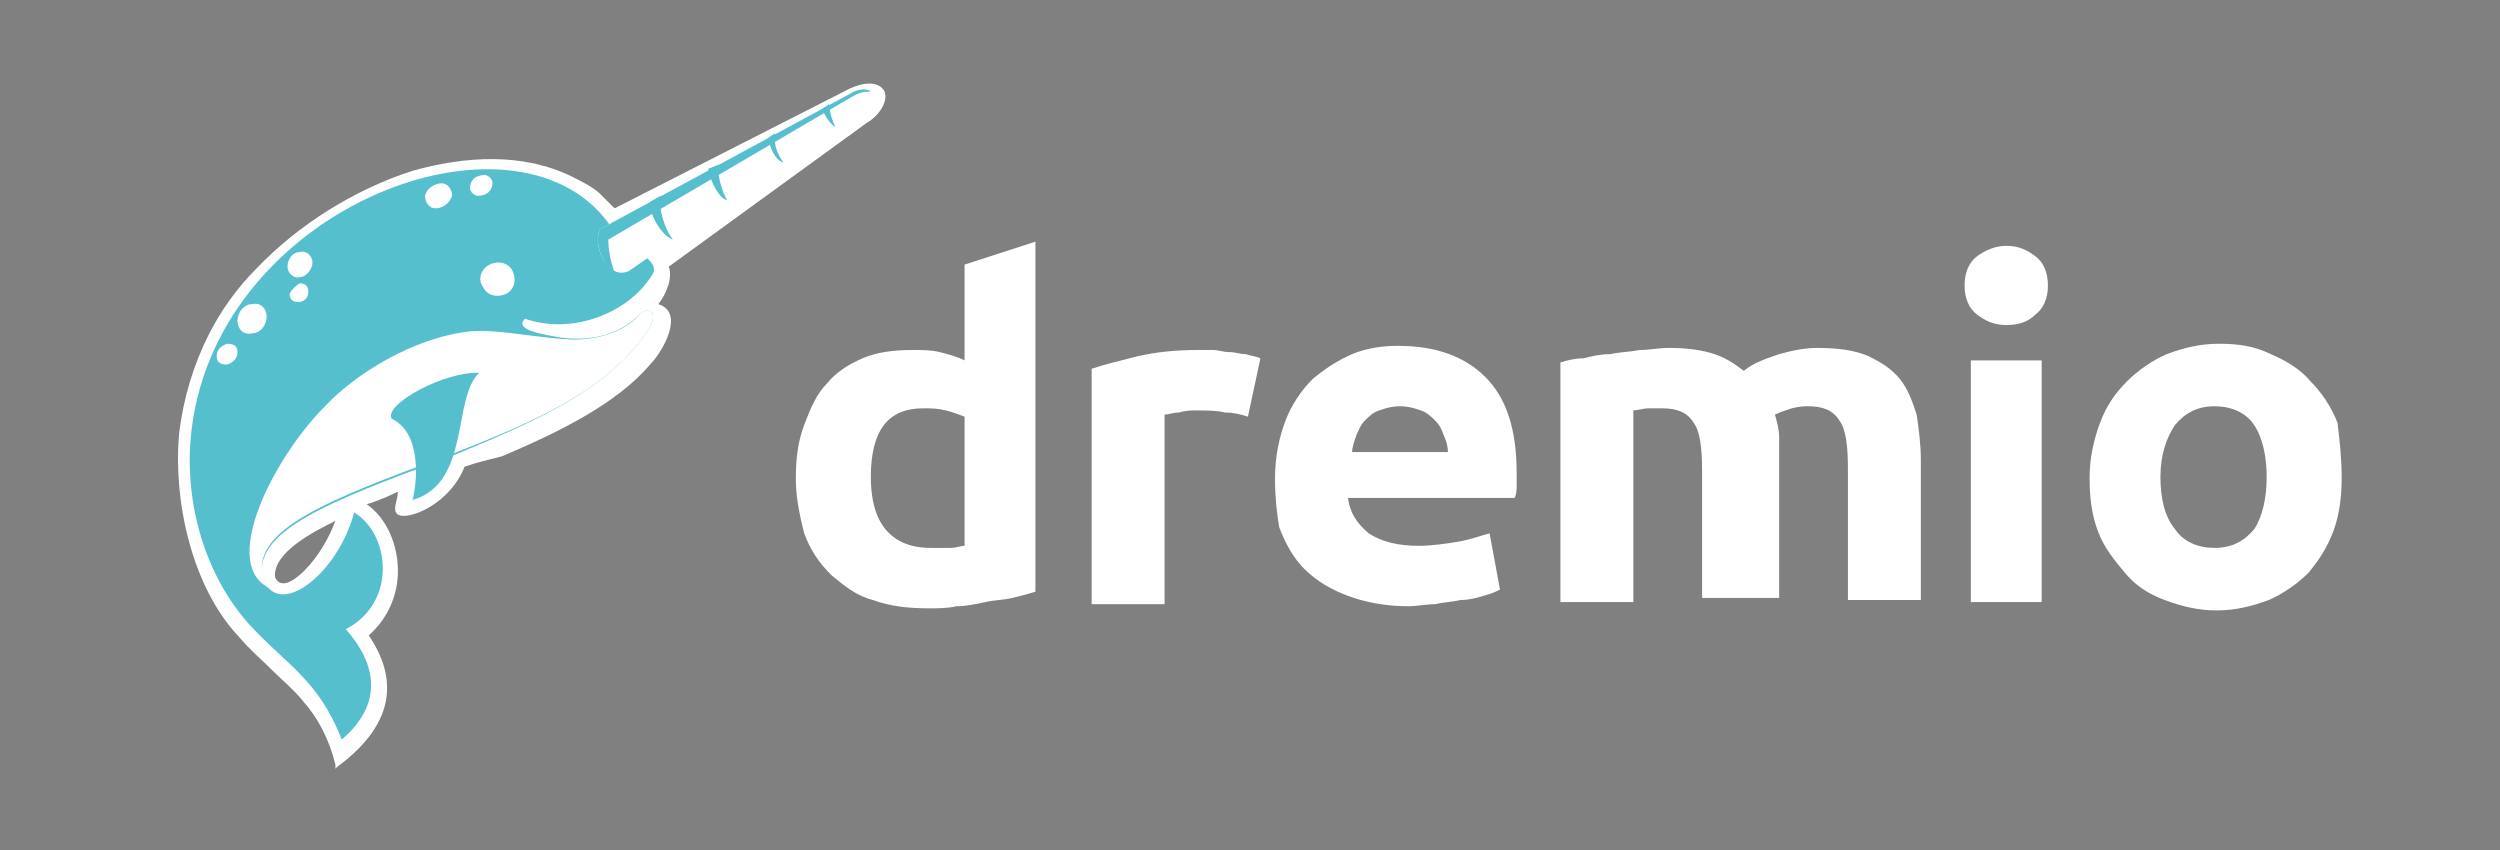
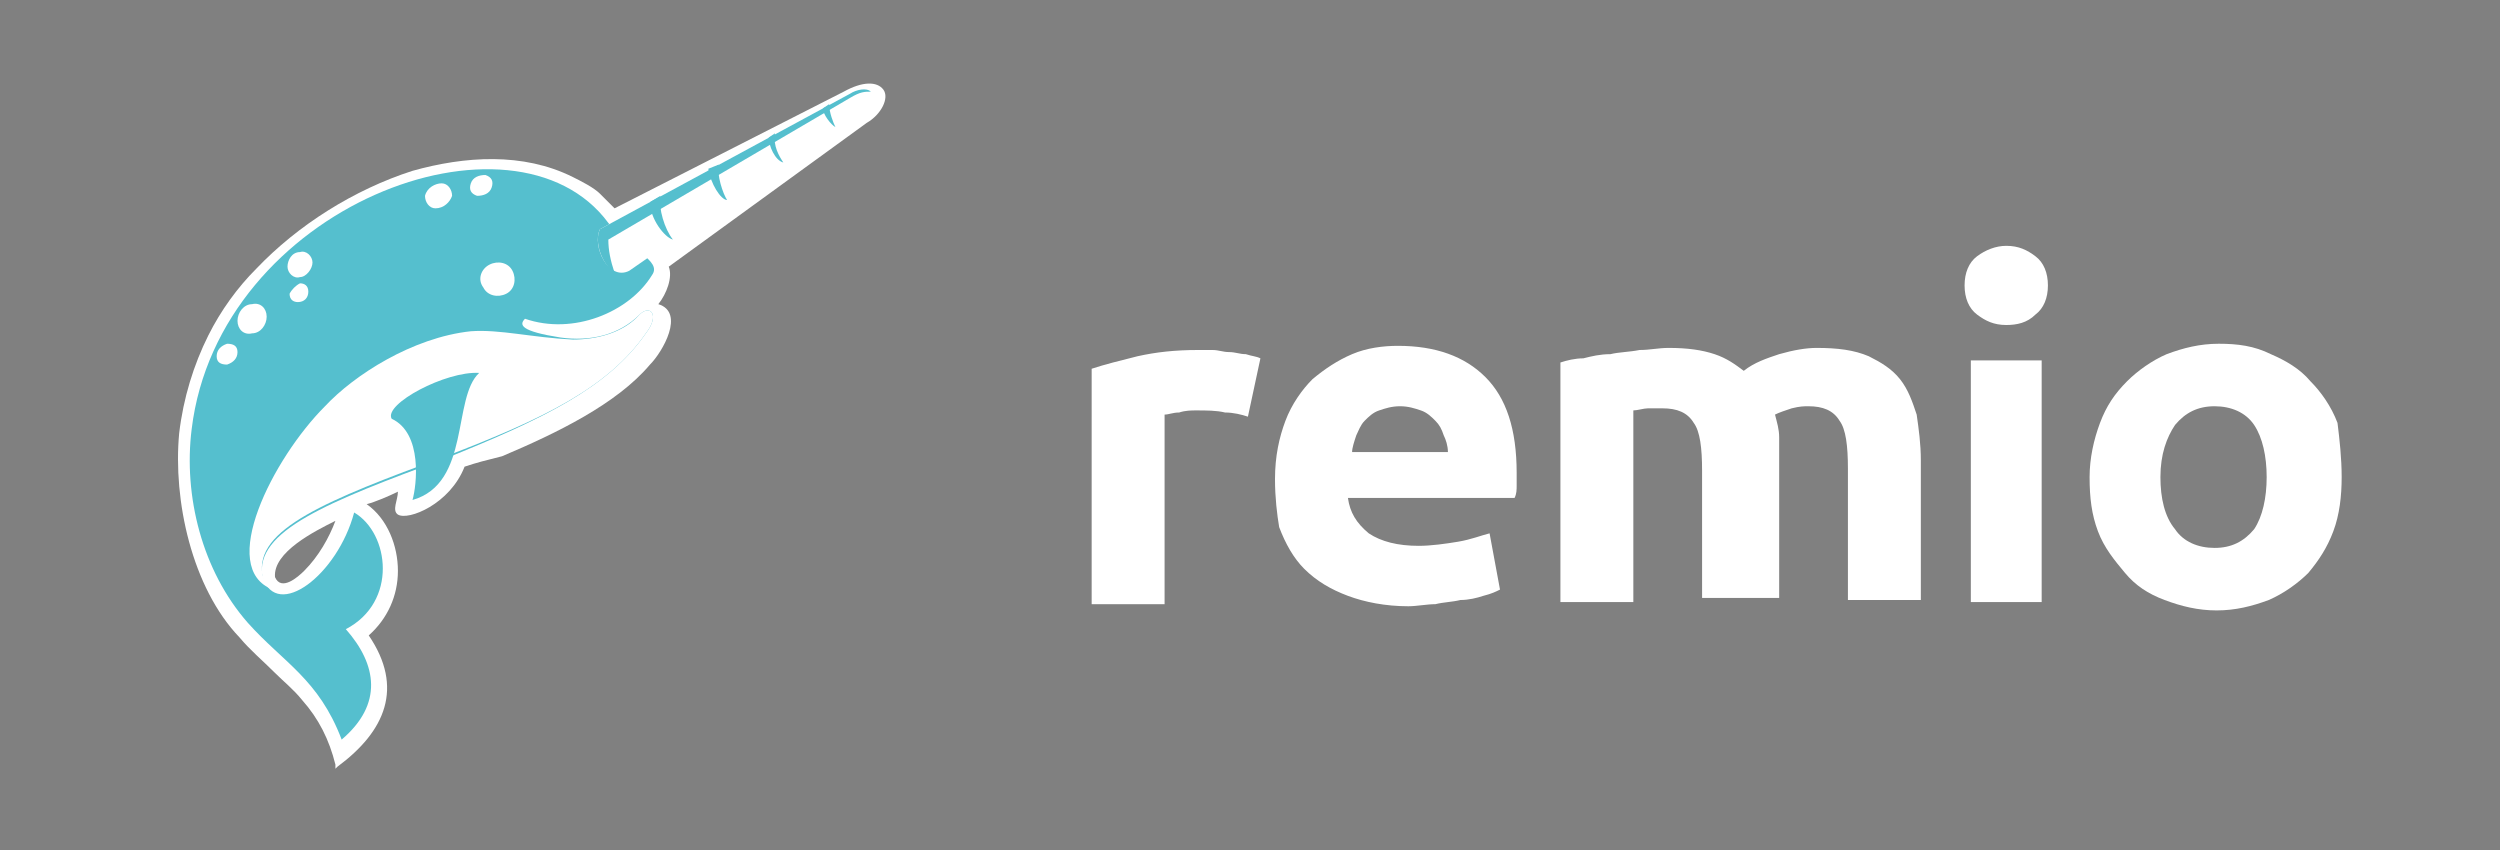
<svg xmlns="http://www.w3.org/2000/svg" id="Layer_1" x="0px" y="0px" viewBox="0 0 120 40.8" style="enable-background:new 0 0 120 40.8;" xml:space="preserve">
  <rect x="0" y="0" width="120" height="40.8" fill="#808080" stroke="none" />
  <style type="text/css">
	.st0{fill-rule:evenodd;clip-rule:evenodd;fill:#FFFFFF;}
	.st1{fill-rule:evenodd;clip-rule:evenodd;fill:#55BFCE;}
	.st2{fill-rule:evenodd;clip-rule:evenodd;fill:#393C42;}
	.st3{fill-rule:evenodd;clip-rule:evenodd;fill:#25ABAD;}
</style>
  <g>
    <path class="st0" d="M98.3,13.7c0,0.6-0.2,1.1-0.6,1.4c-0.4,0.4-0.9,0.5-1.4,0.5c-0.6,0-1-0.2-1.4-0.5s-0.6-0.8-0.6-1.4   c0-0.6,0.2-1.1,0.6-1.4c0.4-0.3,0.9-0.5,1.4-0.5c0.6,0,1,0.2,1.4,0.5C98.1,12.6,98.3,13.1,98.3,13.7" />
    <path class="st0" d="M94.6,17.3H98v11.6h-3.4V17.3z" />
    <path class="st0" d="M59.9,20c-0.3-0.1-0.7-0.2-1.1-0.2c-0.4-0.1-0.9-0.1-1.4-0.1c-0.2,0-0.5,0-0.8,0.1c-0.3,0-0.5,0.1-0.7,0.1V29   h-3.5V17.7c0.6-0.2,1.4-0.4,2.2-0.6c0.9-0.2,1.8-0.3,2.9-0.3c0.2,0,0.4,0,0.7,0s0.5,0.1,0.8,0.1s0.5,0.1,0.8,0.1   c0.3,0.1,0.5,0.1,0.7,0.2L59.9,20z" />
    <path class="st0" d="M108.8,22.9c0-1-0.2-1.9-0.6-2.5s-1.1-0.9-1.9-0.9s-1.4,0.3-1.9,0.9c-0.4,0.6-0.7,1.4-0.7,2.5   c0,1,0.2,1.9,0.7,2.5c0.4,0.6,1.1,0.9,1.9,0.9s1.4-0.3,1.9-0.9C108.6,24.8,108.8,23.9,108.8,22.9 M112.4,22.9   c0,0.9-0.1,1.8-0.4,2.6s-0.7,1.4-1.2,2c-0.5,0.5-1.2,1-1.9,1.3c-0.8,0.3-1.6,0.5-2.5,0.5s-1.7-0.2-2.5-0.5s-1.4-0.7-1.9-1.3   s-1-1.2-1.3-2s-0.4-1.6-0.4-2.6c0-0.9,0.2-1.8,0.5-2.6s0.7-1.4,1.3-2c0.5-0.5,1.2-1,1.9-1.3c0.8-0.3,1.6-0.5,2.5-0.5   s1.7,0.1,2.5,0.5c0.7,0.3,1.4,0.7,1.9,1.3c0.5,0.5,1,1.2,1.3,2C112.3,21.1,112.4,22,112.4,22.9" />
    <path class="st0" d="M69.5,21.7c0-0.3-0.1-0.6-0.2-0.8c-0.1-0.3-0.2-0.5-0.4-0.7c-0.2-0.2-0.4-0.4-0.7-0.5s-0.6-0.2-1-0.2   s-0.7,0.1-1,0.2c-0.3,0.1-0.5,0.3-0.7,0.5c-0.2,0.2-0.3,0.5-0.4,0.7c-0.1,0.3-0.2,0.6-0.2,0.8H69.5z M61.2,23c0-1.1,0.2-2,0.5-2.8   s0.8-1.5,1.3-2c0.6-0.5,1.2-0.9,1.9-1.2s1.5-0.4,2.2-0.4c1.8,0,3.2,0.5,4.2,1.5s1.5,2.5,1.5,4.6c0,0.2,0,0.4,0,0.6   c0,0.2,0,0.4-0.1,0.6h-8c0.1,0.7,0.4,1.2,1,1.7c0.6,0.4,1.4,0.6,2.4,0.6c0.6,0,1.3-0.1,1.9-0.2c0.6-0.1,1.1-0.3,1.5-0.4l0.5,2.7   c-0.2,0.1-0.4,0.2-0.8,0.3c-0.3,0.1-0.7,0.2-1.1,0.2c-0.4,0.1-0.8,0.1-1.2,0.2c-0.4,0-0.9,0.1-1.3,0.1c-1.1,0-2.1-0.2-2.9-0.5   c-0.8-0.3-1.5-0.7-2.1-1.3c-0.5-0.5-0.9-1.2-1.2-2C61.3,24.7,61.2,23.9,61.2,23z" />
    <path class="st0" d="M81.7,22.6c0-1.1-0.1-1.9-0.4-2.3c-0.3-0.5-0.8-0.7-1.5-0.7c-0.2,0-0.4,0-0.7,0c-0.2,0-0.5,0.1-0.7,0.1v9.2   h-3.5V17.4c0.3-0.1,0.7-0.2,1.1-0.2c0.4-0.1,0.8-0.2,1.3-0.2c0.4-0.1,0.9-0.1,1.4-0.2c0.5,0,0.9-0.1,1.4-0.1c0.9,0,1.6,0.1,2.2,0.3   s1,0.5,1.4,0.8c0.5-0.4,1.1-0.6,1.7-0.8c0.7-0.2,1.3-0.3,1.8-0.3c1,0,1.8,0.1,2.5,0.4c0.6,0.3,1.1,0.6,1.5,1.1s0.6,1.1,0.8,1.7   c0.1,0.7,0.2,1.4,0.2,2.2v6.7h-3.5v-6.3c0-1.1-0.1-1.9-0.4-2.3c-0.3-0.5-0.8-0.7-1.5-0.7c-0.2,0-0.4,0-0.8,0.1   c-0.3,0.1-0.6,0.2-0.8,0.3c0.1,0.4,0.2,0.7,0.2,1.1c0,0.4,0,0.8,0,1.2v6.5h-3.7V22.6L81.7,22.6z" />
-     <path class="st0" d="M46.3,26.2c-0.2,0-0.4,0.1-0.7,0.1s-0.6,0-0.9,0c-1,0-1.7-0.3-2.2-0.9c-0.5-0.6-0.7-1.5-0.7-2.5   c0-2.2,0.8-3.3,2.5-3.3c0.4,0,0.7,0,1.1,0.1c0.4,0.1,0.6,0.2,0.9,0.3C46.3,20,46.3,26.2,46.3,26.2z M46.3,12.7v4.6   c-0.4-0.2-0.8-0.3-1.2-0.4c-0.4-0.1-0.8-0.1-1.3-0.1c-0.9,0-1.7,0.1-2.4,0.4c-0.7,0.3-1.3,0.7-1.7,1.2c-0.5,0.5-0.8,1.2-1.1,2   S38.2,22,38.2,23c0,0.9,0.2,1.8,0.4,2.6c0.3,0.8,0.7,1.4,1.3,2c0.6,0.5,1.2,1,2,1.2c0.8,0.3,1.7,0.4,2.7,0.4c0.4,0,0.9,0,1.3-0.1   c0.5,0,0.9-0.1,1.4-0.2c0.4-0.1,0.9-0.1,1.3-0.2c0.4-0.1,0.8-0.2,1.1-0.3V11.6L46.3,12.7z" />
    <path class="st0" d="M16.1,25c-1,0.5-3,1.5-2.9,2.7c0.3,0.7,1.1,0,1.4-0.3C15.3,26.7,15.8,25.8,16.1,25 M22.3,22.4   c-0.7,1.8-2.7,2.6-3.2,2.3c-0.3-0.2,0-0.7,0-1.1c-0.4,0.2-1.1,0.5-1.5,0.6c1,0.7,1.5,2,1.5,3.2s-0.5,2.3-1.4,3.1   c1.7,2.5,0.8,4.6-1.5,6.3l-0.1,0.1v-0.2c-0.3-1.2-0.8-2.2-1.6-3.1c-0.4-0.5-0.9-0.9-1.3-1.3c-0.6-0.6-1.2-1.1-1.7-1.7   c-2.3-2.4-3.2-6.6-2.9-9.8c0.2-1.7,0.7-3.3,1.4-4.7c0.6-1.2,1.4-2.3,2.3-3.2c2-2.1,4.7-3.8,7.5-4.7c2.5-0.7,5.3-0.9,7.7,0.3   c0.4,0.2,1,0.5,1.3,0.8c0.2,0.2,0.4,0.4,0.6,0.6c0,0,0,0,0.1,0.1l11-5.6c0.9-0.5,1.6-0.5,1.9-0.1c0.3,0.4-0.1,1.2-0.8,1.6l-9.5,6.9   c0.2,0.5-0.1,1.3-0.5,1.8c1.3,0.4,0.2,2.3-0.4,2.9c-1.6,1.9-4.5,3.3-7.1,4.4C23.3,22.1,22.9,22.2,22.3,22.4" />
  </g>
  <path class="st1" d="M31,16c0.7-0.9,0.2-1.4-0.3-0.9c-1,1-2.4,1.3-3.8,1.1c-1.9-0.3-2-0.6-1.7-0.9c2.3,0.8,5-0.3,6.1-2.1  c0.5-0.7-1.1-1.2-2.1-2.5c-4.5-6.1-18.7-0.8-20,9.9c-0.4,3.2,0.5,6.8,2.7,9.3c1.7,1.9,3.4,2.7,4.5,5.6c2-1.7,1.7-3.6,0.2-5.3  c2.5-1.3,2.1-4.6,0.4-5.6c-0.8,3-3.7,5.2-4.4,3.1c-0.4-2.2,3.1-3.6,8.8-5.7C26.1,20.1,29.2,18.6,31,16" />
  <path class="st0" d="M31,16c0.7-0.9,0.2-1.4-0.3-0.9c-0.8,0.9-2.1,1.2-3.2,1.2c-2-0.1-3.5-0.5-4.9-0.4c-2.8,0.3-5.6,2.1-7,3.6  c-2.5,2.5-5.2,7.8-2.5,8.8c-0.2-0.1-0.4-0.4-0.5-0.7c-0.4-2.2,3.1-3.6,8.8-5.7C26.1,20.1,29.2,18.6,31,16" />
  <path class="st1" d="M18.8,20.1c1.5,0.7,1.2,3.2,1,3.9c2.8-0.8,1.9-4.9,3.2-6.1C21.4,17.8,18.4,19.4,18.8,20.1" />
  <path class="st0" d="M23.5,12.7c0.4-0.2,0.9-0.1,1.1,0.3c0.2,0.4,0.1,0.9-0.3,1.1c-0.4,0.2-0.9,0.1-1.1-0.3  C22.9,13.4,23.1,12.9,23.5,12.7" />
  <path class="st0" d="M30.2,13l11.1-7.7c0.3-0.2,0.7-0.7,0.6-0.9c-0.2-0.2-0.7-0.1-1.1,0.1l-12,6.5C28.4,11.8,29.2,13.5,30.2,13" />
  <path class="st1" d="M29.2,11.5l11.6-6.8c0.5-0.3,0.7-0.3,1-0.3c-0.2-0.2-0.7-0.1-1,0.1l-12,6.5c-0.3,0.6,0.1,1.7,0.7,2.1  C29.3,12.5,29.2,12,29.2,11.5" />
  <path class="st0" d="M12.1,14.6c0.4-0.1,0.7,0.2,0.7,0.6c0,0.4-0.3,0.8-0.7,0.8c-0.4,0.1-0.7-0.2-0.7-0.6  C11.4,15,11.7,14.6,12.1,14.6" />
  <path class="st0" d="M14.4,12.1c0.3-0.1,0.6,0.2,0.6,0.5s-0.3,0.7-0.6,0.7c-0.3,0.1-0.6-0.2-0.6-0.5C13.8,12.5,14,12.1,14.4,12.1" />
  <path class="st0" d="M21.2,8.8c0.3,0,0.5,0.3,0.5,0.6c-0.1,0.3-0.4,0.6-0.8,0.6c-0.3,0-0.5-0.3-0.5-0.6C20.5,9,20.9,8.8,21.2,8.8" />
  <path class="st0" d="M23.3,8.4c0.3,0.1,0.4,0.3,0.3,0.6s-0.4,0.4-0.7,0.4c-0.3-0.1-0.4-0.3-0.3-0.6C22.7,8.5,23,8.4,23.3,8.4" />
  <path class="st0" d="M14.4,13.6c0.2,0,0.4,0.1,0.4,0.4c0,0.3-0.2,0.5-0.5,0.5c-0.2,0-0.4-0.1-0.4-0.4C14,13.9,14.2,13.7,14.4,13.6" />
  <path class="st0" d="M10.9,16.5c0.3,0,0.5,0.1,0.5,0.4c0,0.3-0.2,0.5-0.5,0.6c-0.3,0-0.5-0.1-0.5-0.4C10.4,16.8,10.6,16.6,10.9,16.5  " />
  <path class="st1" d="M31.7,9.4l-0.5,0.3c0,0.8,0.7,1.7,1.1,1.8C31.9,11,31.6,10,31.7,9.4 M34.5,7.9L34,8.1c0.1,0.7,0.6,1.5,0.9,1.5  C34.7,9.3,34.4,8.4,34.5,7.9 M37.2,6.4l-0.3,0.2c0,0.4,0.3,1.1,0.7,1.2C37.4,7.5,37.1,7,37.2,6.4 M39.8,5l-0.3,0.2  c0,0.3,0.4,0.8,0.6,0.9C40,5.9,39.8,5.4,39.8,5" />
  <g transform="matrix(1 0 0 -1 6 192)">
    <g>
      <path class="st2" d="M93,229.8c0-0.6-0.2-1.1-0.6-1.4c-0.4-0.4-0.9-0.5-1.4-0.5c-0.6,0-1,0.2-1.4,0.5s-0.6,0.8-0.6,1.4    c0,0.6,0.2,1.1,0.6,1.4c0.4,0.3,0.9,0.5,1.4,0.5c0.6,0,1-0.2,1.4-0.5C92.8,230.9,93,230.4,93,229.8" />
      <path class="st2" d="M89.3,226.2h3.4v-11.6h-3.4V226.2z" />
      <path class="st2" d="M54.6,223.5c-0.3,0.1-0.7,0.2-1.1,0.2c-0.4,0.1-0.9,0.1-1.4,0.1c-0.2,0-0.5,0-0.8-0.1c-0.3,0-0.5-0.1-0.7-0.1    v-9.1h-3.5v11.3c0.6,0.2,1.4,0.4,2.2,0.6c0.9,0.2,1.8,0.3,2.9,0.3c0.2,0,0.4,0,0.7,0s0.5-0.1,0.8-0.1s0.5-0.1,0.8-0.1    c0.3-0.1,0.5-0.1,0.7-0.2L54.6,223.5z" />
      <path class="st2" d="M103.5,220.6c0,1-0.2,1.9-0.6,2.5s-1.1,0.9-1.9,0.9s-1.4-0.3-1.9-0.9c-0.4-0.6-0.7-1.4-0.7-2.5    c0-1,0.2-1.9,0.7-2.5c0.4-0.6,1.1-0.9,1.9-0.9s1.4,0.3,1.9,0.9C103.3,218.7,103.5,219.6,103.5,220.6 M107.1,220.6    c0-0.9-0.1-1.8-0.4-2.6s-0.7-1.4-1.2-2c-0.5-0.5-1.2-1-1.9-1.3c-0.8-0.3-1.6-0.5-2.5-0.5s-1.7,0.2-2.5,0.5s-1.4,0.7-1.9,1.3    s-1,1.2-1.3,2s-0.4,1.6-0.4,2.6c0,0.9,0.2,1.8,0.5,2.6s0.7,1.4,1.3,2c0.5,0.5,1.2,1,1.9,1.3c0.8,0.3,1.6,0.5,2.5,0.5    s1.7-0.1,2.5-0.5c0.7-0.3,1.4-0.7,1.9-1.3c0.5-0.5,1-1.2,1.3-2C107,222.4,107.1,221.5,107.1,220.6" />
      <path class="st2" d="M64.2,221.8c0,0.3-0.1,0.6-0.2,0.8c-0.1,0.3-0.2,0.5-0.4,0.7s-0.4,0.4-0.7,0.5s-0.6,0.2-1,0.2s-0.7-0.1-1-0.2    c-0.3-0.1-0.5-0.3-0.7-0.5s-0.3-0.5-0.4-0.7c-0.1-0.3-0.2-0.6-0.2-0.8H64.2z M55.9,220.5c0,1.1,0.2,2,0.5,2.8s0.8,1.5,1.3,2    c0.6,0.5,1.2,0.9,1.9,1.2s1.5,0.4,2.2,0.4c1.8,0,3.2-0.5,4.2-1.5s1.5-2.5,1.5-4.6c0-0.2,0-0.4,0-0.6c0-0.2,0-0.4-0.1-0.6h-8    c0.1-0.7,0.4-1.2,1-1.7c0.6-0.4,1.4-0.6,2.4-0.6c0.6,0,1.3,0.1,1.9,0.2c0.6,0.1,1.1,0.3,1.5,0.4l0.5-2.7c-0.2-0.1-0.4-0.2-0.8-0.3    c-0.3-0.1-0.7-0.2-1.1-0.2c-0.4-0.1-0.8-0.1-1.2-0.2c-0.4,0-0.9-0.1-1.3-0.1c-1.1,0-2.1,0.2-2.9,0.5c-0.8,0.3-1.5,0.7-2.1,1.3    c-0.5,0.5-0.9,1.2-1.2,2C56,218.8,55.9,219.6,55.9,220.5z" />
      <path class="st2" d="M76.4,220.9c0,1.1-0.1,1.9-0.4,2.3c-0.3,0.5-0.8,0.7-1.5,0.7c-0.2,0-0.4,0-0.7,0c-0.2,0-0.5-0.1-0.7-0.1v-9.2    h-3.5v11.5c0.3,0.1,0.7,0.2,1.1,0.2c0.4,0.1,0.8,0.2,1.3,0.2c0.4,0.1,0.9,0.1,1.4,0.2c0.5,0,0.9,0.1,1.4,0.1    c0.9,0,1.6-0.1,2.2-0.3s1-0.5,1.4-0.8c0.5,0.4,1.1,0.6,1.7,0.8c0.7,0.2,1.3,0.3,1.8,0.3c1,0,1.8-0.1,2.5-0.4    c0.6-0.3,1.1-0.6,1.5-1.1s0.6-1.1,0.8-1.7c0.1-0.7,0.2-1.4,0.2-2.2v-6.7h-3.5v6.3c0,1.1-0.1,1.9-0.4,2.3c-0.3,0.5-0.8,0.7-1.5,0.7    c-0.2,0-0.4,0-0.8-0.1c-0.3-0.1-0.6-0.2-0.8-0.3c0.1-0.4,0.2-0.7,0.2-1.1c0-0.4,0-0.8,0-1.2v-6.5h-3.5v6.1H76.4z" />
      <path class="st2" d="M41,217.3c-0.2,0-0.4-0.1-0.7-0.1s-0.6,0-0.9,0c-1,0-1.7,0.3-2.2,0.9c-0.5,0.6-0.7,1.5-0.7,2.5    c0,2.2,0.8,3.3,2.5,3.3c0.4,0,0.7,0,1.1-0.1c0.4-0.1,0.6-0.2,0.9-0.3C41,223.5,41,217.3,41,217.3z M41,230.8v-4.6    c-0.4,0.2-0.8,0.3-1.2,0.4c-0.4,0.1-0.8,0.1-1.3,0.1c-0.9,0-1.7-0.1-2.4-0.4c-0.7-0.3-1.3-0.7-1.7-1.2c-0.5-0.5-0.8-1.2-1.1-2    s-0.4-1.6-0.4-2.6c0-0.9,0.2-1.8,0.4-2.6c0.3-0.8,0.7-1.4,1.3-2c0.6-0.5,1.2-1,2-1.2c0.8-0.3,1.7-0.4,2.7-0.4c0.4,0,0.9,0,1.3,0.1    c0.5,0,0.9,0.1,1.4,0.2c0.4,0.1,0.9,0.1,1.3,0.2c0.4,0.1,0.8,0.2,1.1,0.3v16.8L41,230.8z" />
      <path class="st2" d="M10.8,218.5c-1-0.5-3-1.5-2.9-2.7c0.3-0.7,1.1,0,1.4,0.3C10,216.8,10.5,217.7,10.8,218.5 M17,221.1    c-0.7-1.8-2.7-2.6-3.2-2.3c-0.3,0.2,0,0.7,0,1.1c-0.4-0.2-1.1-0.5-1.5-0.6c1-0.7,1.5-2,1.5-3.2s-0.5-2.3-1.4-3.1    c1.7-2.5,0.8-4.6-1.5-6.3l-0.1-0.1v0.2c-0.3,1.2-0.8,2.2-1.6,3.1c-0.4,0.5-0.9,0.9-1.3,1.3c-0.6,0.6-1.2,1.1-1.7,1.7    c-2.3,2.4-3.2,6.6-2.9,9.8c0.2,1.7,0.7,3.3,1.4,4.7c0.6,1.2,1.4,2.3,2.3,3.2c2,2.1,4.7,3.8,7.5,4.7c2.5,0.7,5.3,0.9,7.7-0.3    c0.4-0.2,1-0.5,1.3-0.8c0.2-0.2,0.4-0.4,0.6-0.6c0,0,0,0,0.1-0.1l11,5.6c0.9,0.5,1.6,0.5,1.9,0.1c0.3-0.4-0.1-1.2-0.8-1.6    l-9.5-6.9c0.2-0.5-0.1-1.3-0.5-1.8c1.3-0.4,0.2-2.3-0.4-2.9c-1.6-1.9-4.5-3.3-7.1-4.4C18,221.4,17.6,221.3,17,221.1" />
    </g>
    <path class="st1" d="M25.7,227.5c0.7,0.9,0.2,1.4-0.3,0.9c-1-1-2.4-1.3-3.8-1.1c-1.9,0.3-2,0.6-1.7,0.9c2.3-0.8,5,0.3,6.1,2.1   c0.5,0.7-1.1,1.2-2.1,2.5c-4.5,6.1-18.7,0.8-20-9.9c-0.4-3.2,0.5-6.8,2.7-9.3c1.7-1.9,3.4-2.7,4.5-5.6c2,1.7,1.7,3.6,0.2,5.3   c2.5,1.3,2.1,4.6,0.4,5.6c-0.8-3-3.7-5.2-4.4-3.1c-0.4,2.2,3.1,3.6,8.8,5.7C20.8,223.4,23.9,224.9,25.7,227.5" />
    <path class="st0" d="M25.7,227.5c0.7,0.9,0.2,1.4-0.3,0.9c-0.8-0.9-2.1-1.2-3.2-1.2c-2,0.1-3.5,0.5-4.9,0.4c-2.8-0.3-5.6-2.1-7-3.6   c-2.5-2.5-5.2-7.8-2.5-8.8c-0.2,0.1-0.4,0.4-0.5,0.7c-0.4,2.2,3.1,3.6,8.8,5.7C20.8,223.4,23.9,224.9,25.7,227.5" />
    <path class="st1" d="M13.5,223.4c1.5-0.7,1.2-3.2,1-3.9c2.8,0.8,1.9,4.9,3.2,6.1C16.1,225.7,13.1,224.1,13.5,223.4" />
    <path class="st2" d="M18.2,230.8c0.4,0.2,0.9,0.1,1.1-0.3c0.2-0.4,0.1-0.9-0.3-1.1c-0.4-0.2-0.9-0.1-1.1,0.3   C17.6,230.1,17.8,230.6,18.2,230.8" />
    <path class="st1" d="M24.9,230.5l11.1,7.7c0.3,0.2,0.7,0.7,0.6,0.9c-0.2,0.2-0.7,0.1-1.1-0.1l-12-6.5   C23.1,231.7,23.9,230,24.9,230.5" />
    <path class="st0" d="M23.9,232l11.6,6.8c0.5,0.3,0.7,0.3,1,0.3c-0.2,0.2-0.7,0.1-1-0.1l-12-6.5c-0.3-0.6,0.1-1.7,0.7-2.1   C24,231,23.9,231.5,23.9,232" />
    <path class="st3" d="M6.8,228.9c0.4,0.1,0.7-0.2,0.7-0.6c0-0.4-0.3-0.8-0.7-0.8c-0.4-0.1-0.7,0.2-0.7,0.6   C6.1,228.5,6.4,228.9,6.8,228.9" />
    <path class="st3" d="M9.1,231.4c0.3,0.1,0.6-0.2,0.6-0.5s-0.3-0.7-0.6-0.7c-0.3-0.1-0.6,0.2-0.6,0.5C8.5,231,8.7,231.4,9.1,231.4" />
    <path class="st3" d="M15.9,234.7c0.3,0,0.5-0.3,0.5-0.6c-0.1-0.3-0.4-0.6-0.8-0.6c-0.3,0-0.5,0.3-0.5,0.6   C15.2,234.5,15.6,234.7,15.9,234.7" />
    <path class="st3" d="M18,235.1c0.3-0.1,0.4-0.3,0.3-0.6s-0.4-0.4-0.7-0.4c-0.3,0.1-0.4,0.3-0.3,0.6C17.4,235,17.7,235.1,18,235.1" />
    <path class="st3" d="M9.1,229.9c0.2,0,0.4-0.1,0.4-0.4c0-0.3-0.2-0.5-0.5-0.5c-0.2,0-0.4,0.1-0.4,0.4   C8.7,229.6,8.9,229.8,9.1,229.9" />
    <path class="st3" d="M5.6,227c0.3,0,0.5-0.1,0.5-0.4c0-0.3-0.2-0.5-0.5-0.6c-0.3,0-0.5,0.1-0.5,0.4C5.1,226.7,5.3,226.9,5.6,227" />
    <path class="st3" d="M26.4,234.1l-0.5-0.3c0-0.8,0.7-1.7,1.1-1.8C26.6,232.5,26.3,233.5,26.4,234.1 M29.2,235.6l-0.5-0.2   c0.1-0.7,0.6-1.5,0.9-1.5C29.4,234.2,29.1,235.1,29.2,235.6 M31.9,237.1l-0.3-0.2c0-0.4,0.3-1.1,0.7-1.2   C32.1,236,31.8,236.5,31.9,237.1 M34.5,238.5l-0.3-0.2c0-0.3,0.4-0.8,0.6-0.9C34.7,237.6,34.5,238.1,34.5,238.5" />
  </g>
</svg>